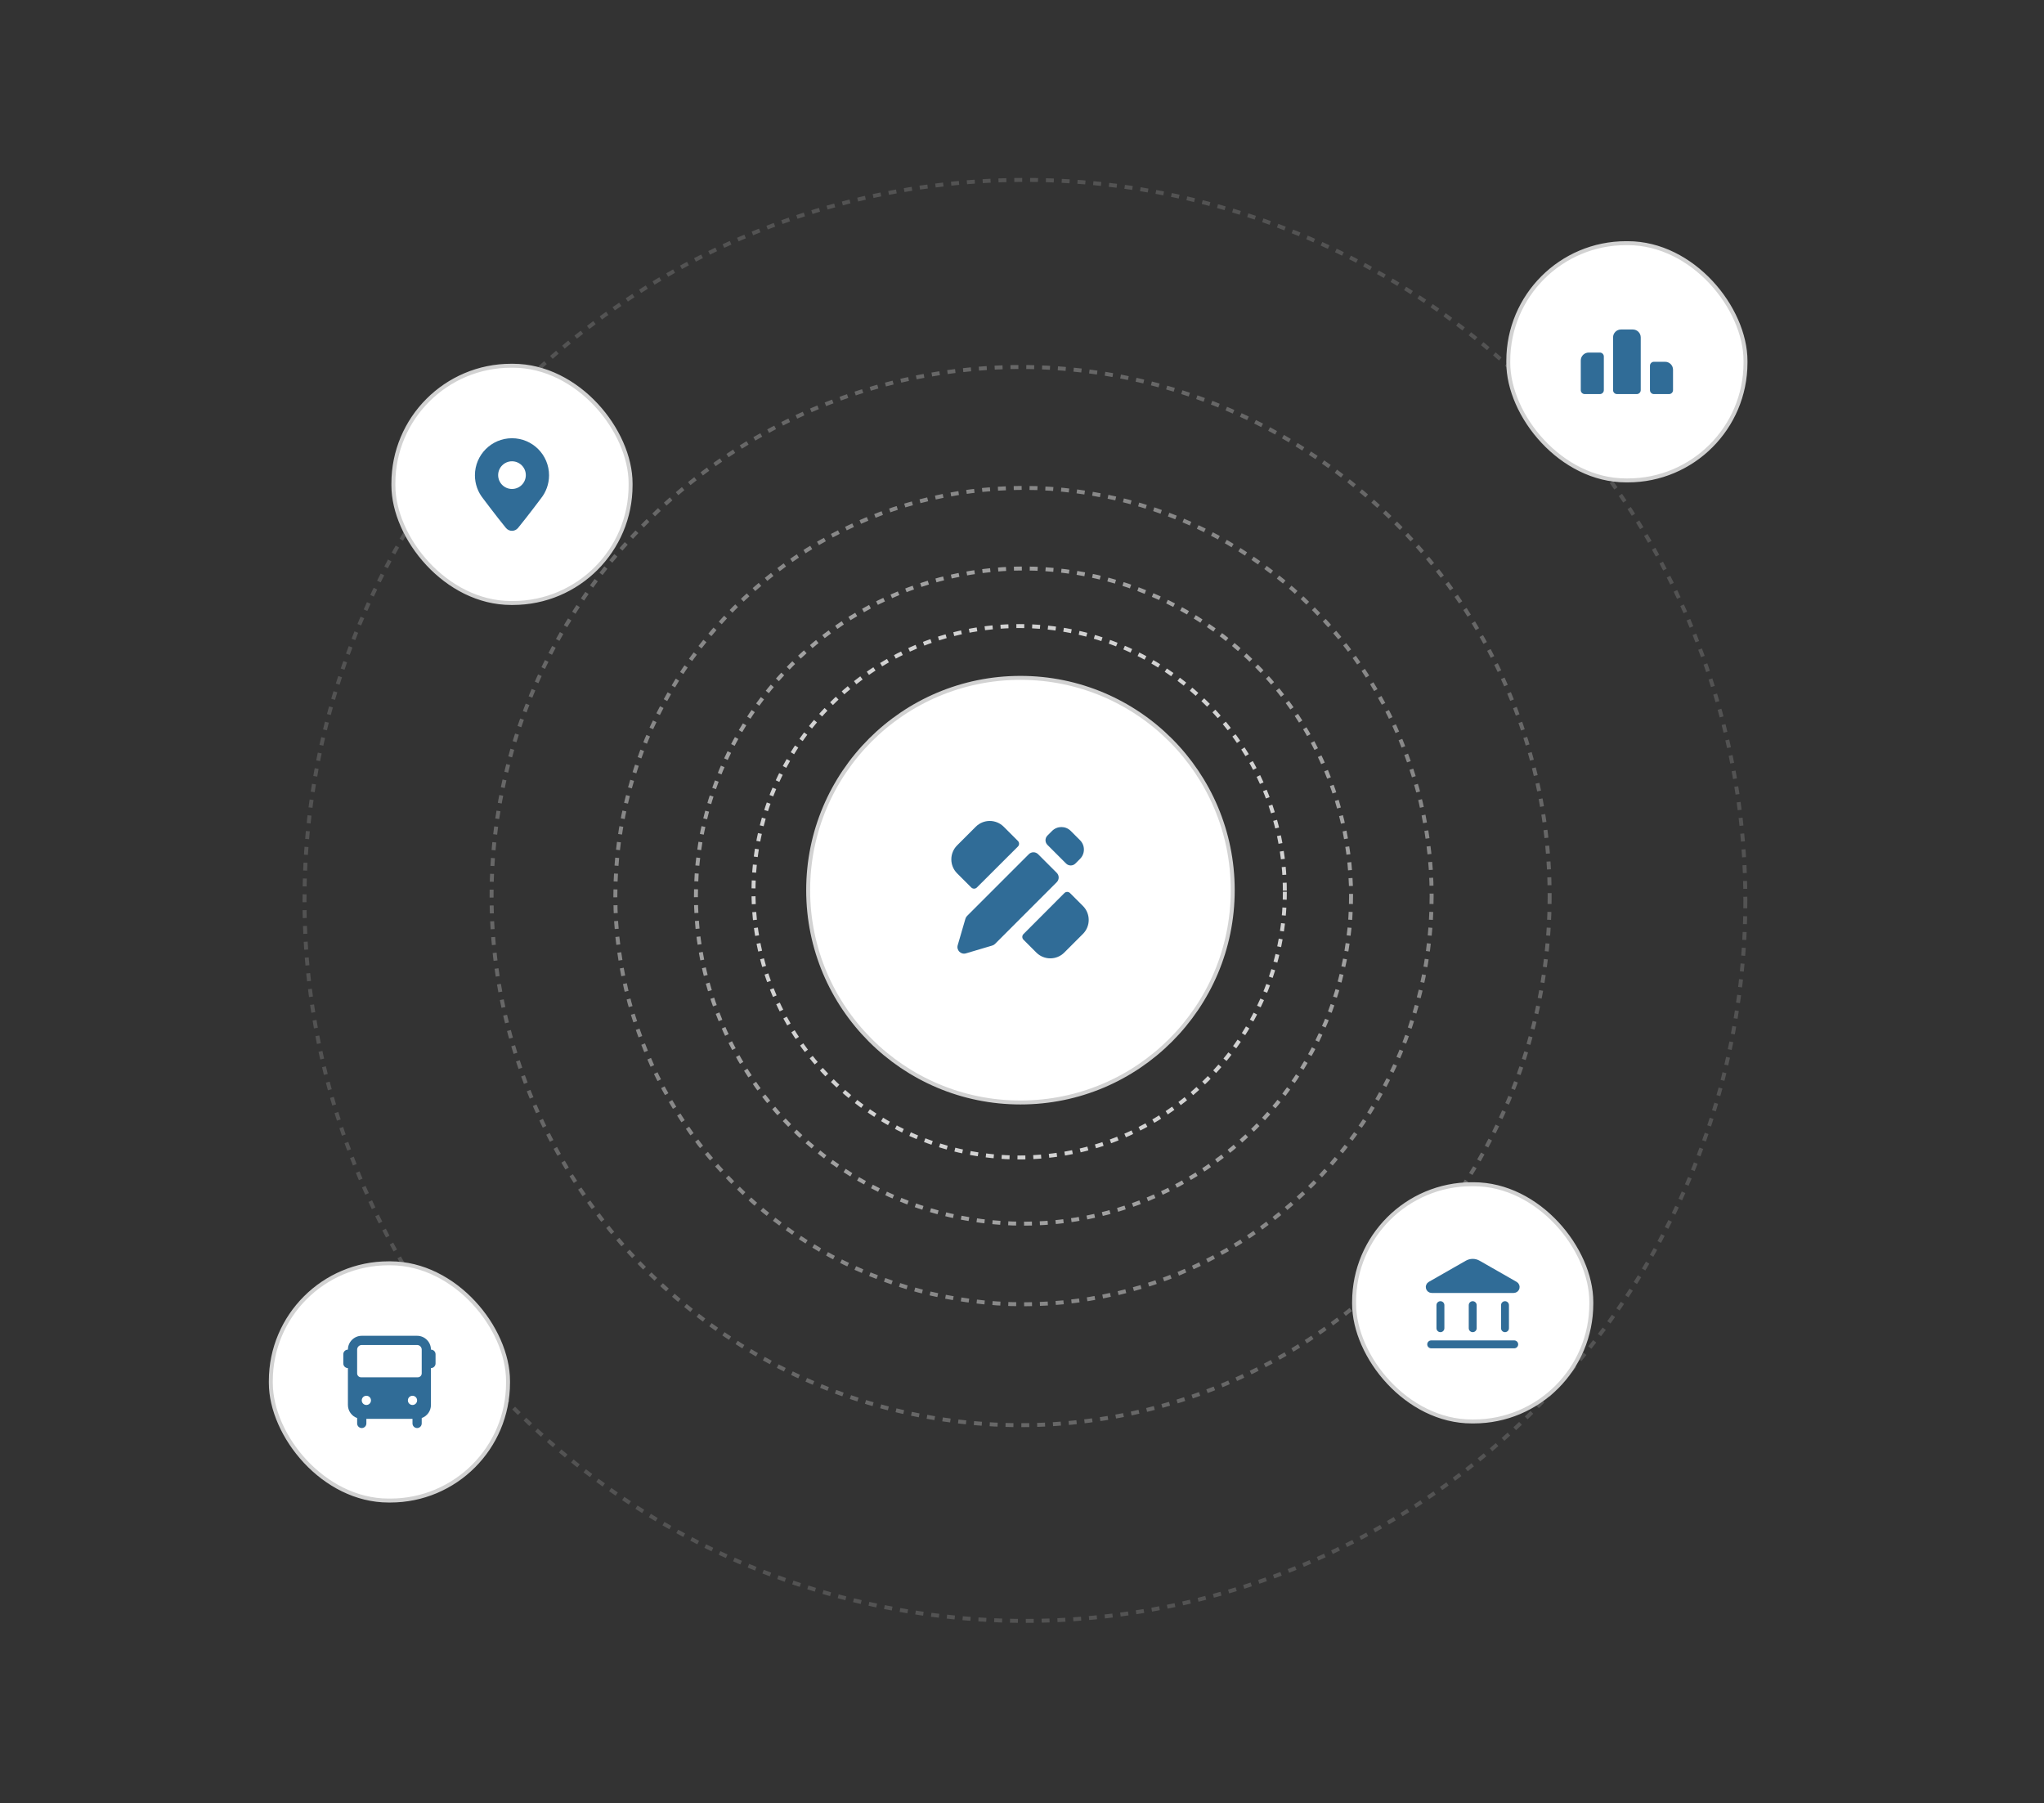
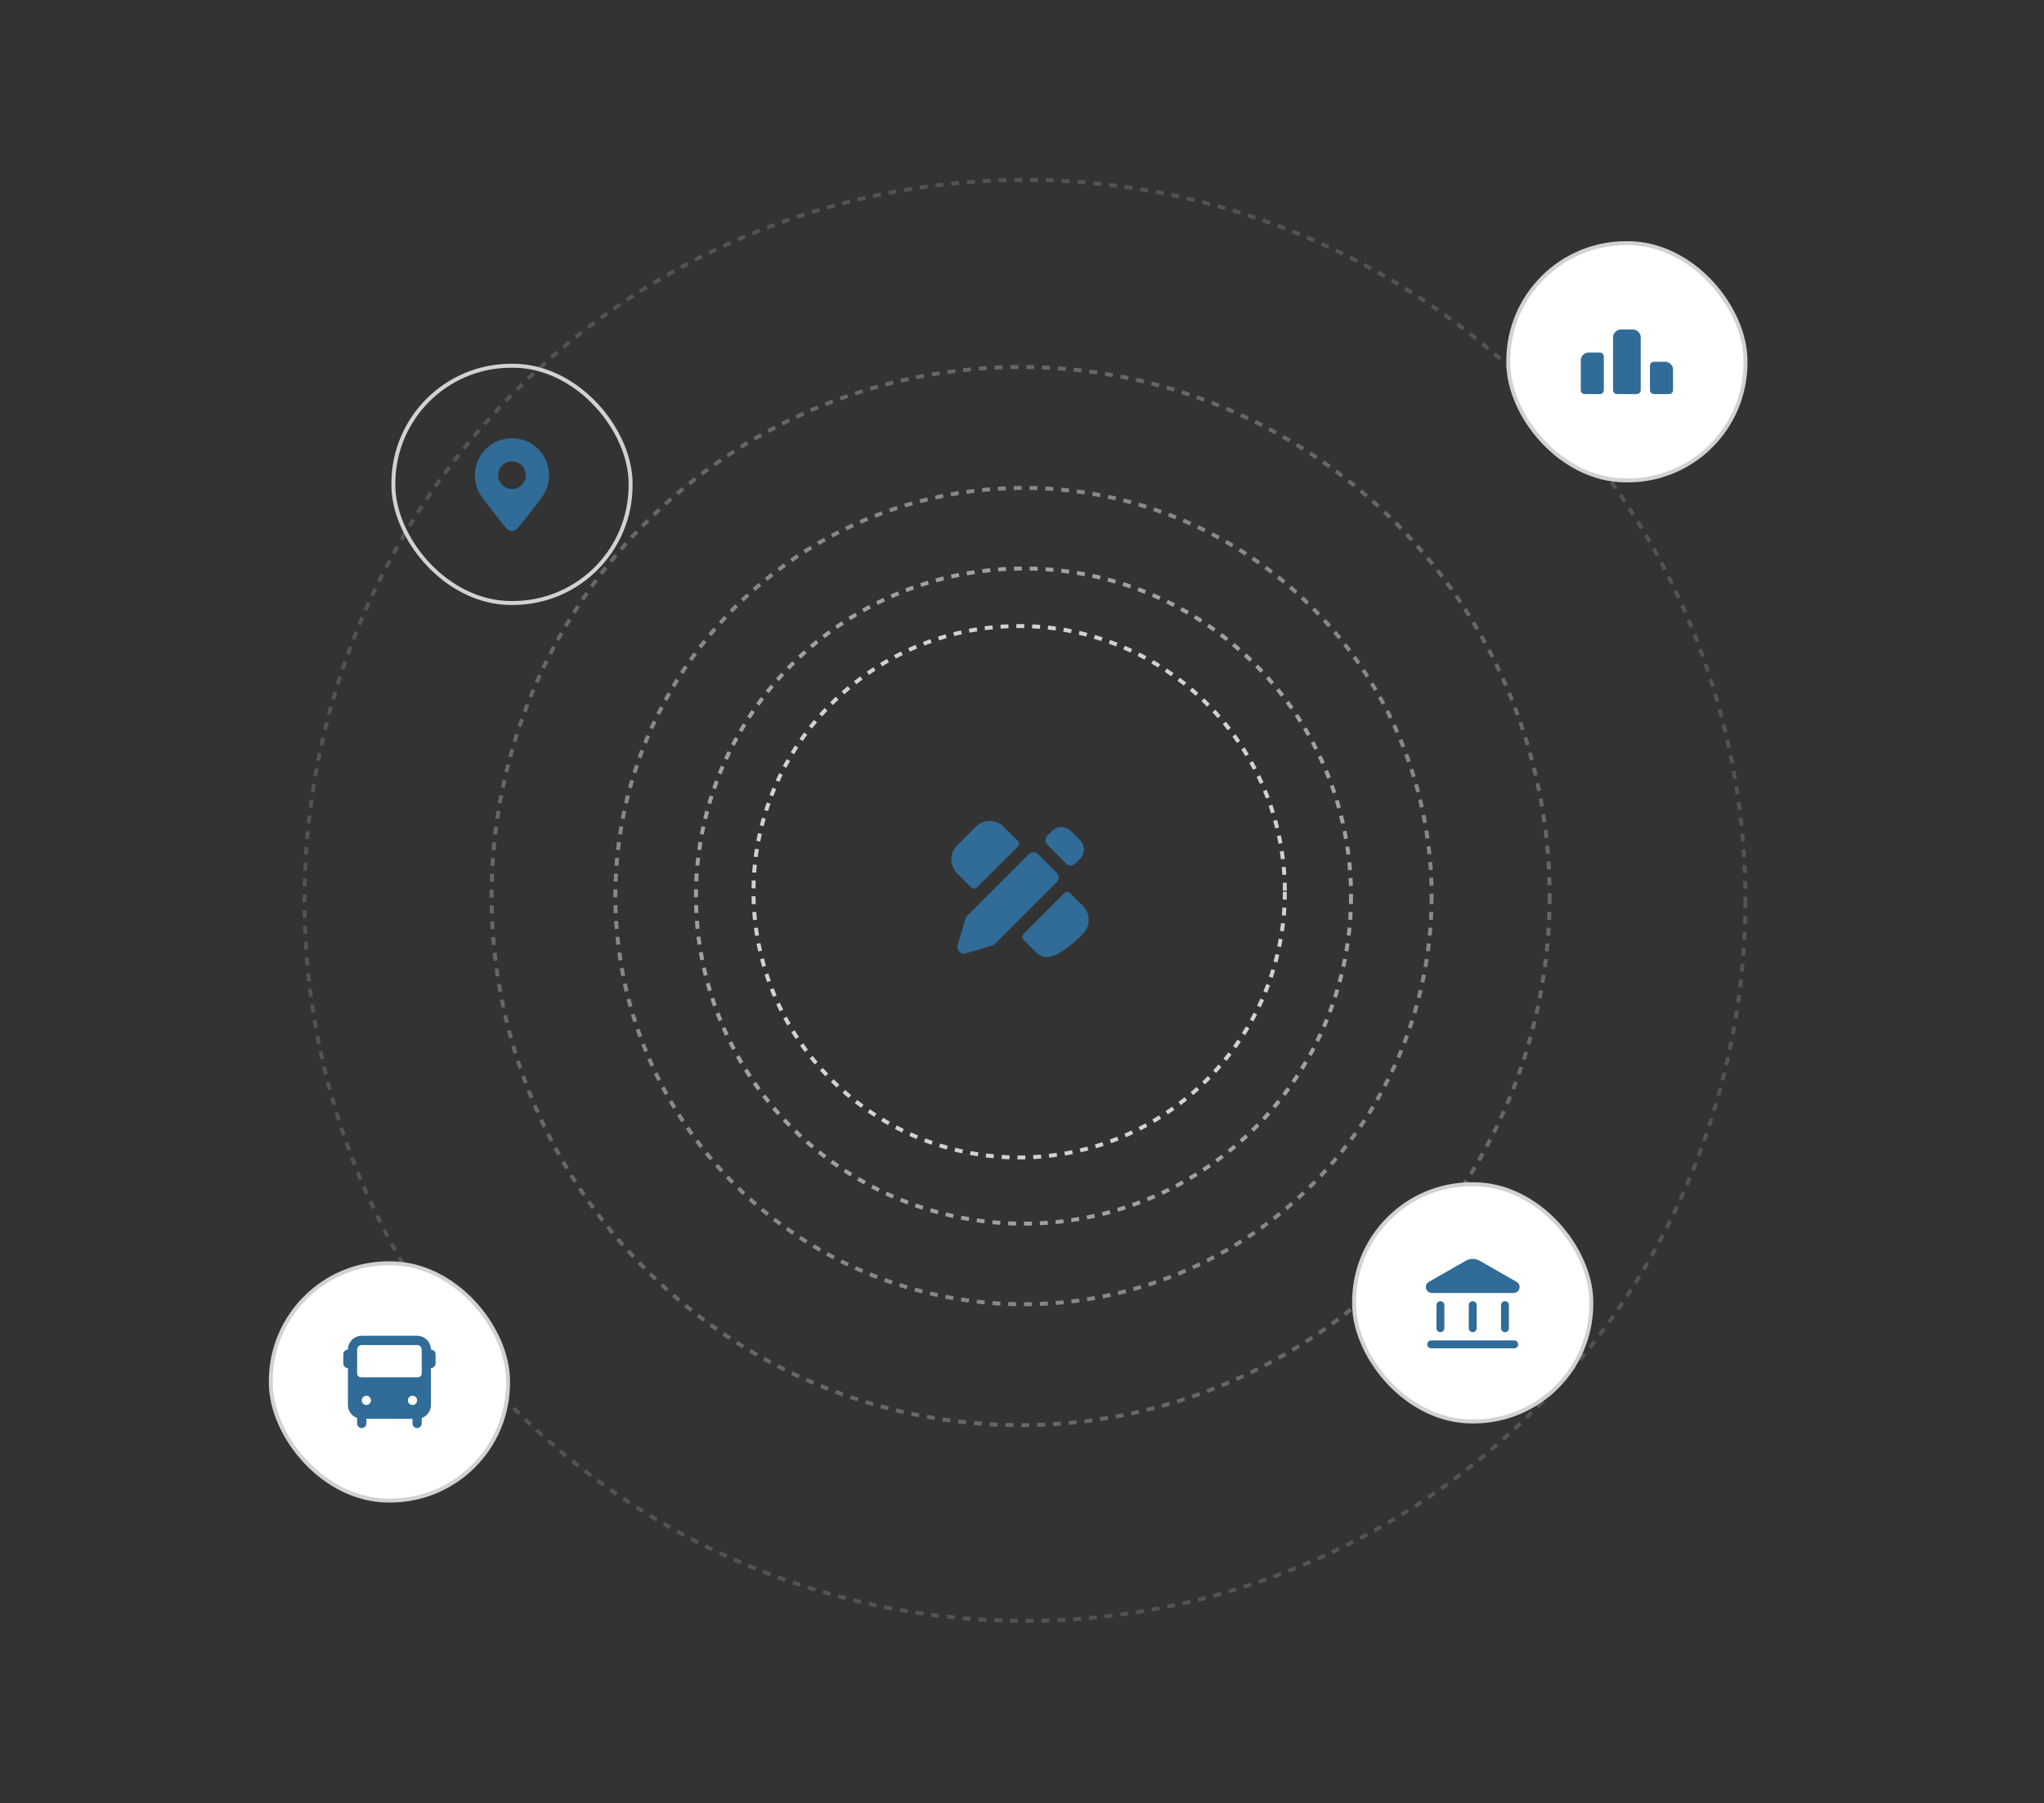
<svg xmlns="http://www.w3.org/2000/svg" width="517" height="456" viewBox="0 0 517 456" fill="none">
  <rect x="0" y="0" width="517" height="456" fill="#333333" stroke="none" />
  <circle cx="257.785" cy="225.536" r="67.201" stroke="#D2D2D2" stroke-dasharray="2 2" />
  <circle opacity="0.69" cx="258.88" cy="226.628" r="82.852" stroke="#D2D2D2" stroke-dasharray="2 2" />
  <circle opacity="0.54" cx="258.878" cy="226.628" r="103.235" stroke="#D2D2D2" stroke-dasharray="2 2" />
  <circle opacity="0.33" cx="258.148" cy="226.628" r="133.81" stroke="#D2D2D2" stroke-dasharray="2 2" />
  <circle opacity="0.2" cx="259.241" cy="227.72" r="182.22" stroke="#D2D2D2" stroke-dasharray="2 2" />
-   <circle cx="258.108" cy="225.133" r="53.694" fill="white" stroke="#D2D2D2" />
  <path d="M242.089 213.804C240.137 215.757 240.137 218.923 242.089 220.876L245.671 224.457C246.061 224.847 246.694 224.848 247.085 224.458L257.467 214.098C257.858 213.708 257.858 213.074 257.467 212.683L253.875 209.09C251.922 207.138 248.756 207.138 246.804 209.09L242.089 213.804Z" fill="#306C97" />
-   <path d="M258.869 237.655C258.479 237.265 258.478 236.632 258.868 236.242L269.228 225.86C269.618 225.468 270.252 225.468 270.643 225.859L273.909 229.125C275.862 231.078 275.862 234.244 273.909 236.196L269.195 240.91C267.243 242.863 264.077 242.863 262.124 240.91L258.869 237.655Z" fill="#306C97" />
+   <path d="M258.869 237.655C258.479 237.265 258.478 236.632 258.868 236.242L269.228 225.86C269.618 225.468 270.252 225.468 270.643 225.859L273.909 229.125C275.862 231.078 275.862 234.244 273.909 236.196C267.243 242.863 264.077 242.863 262.124 240.91L258.869 237.655Z" fill="#306C97" />
  <path d="M266.111 210.143C267.413 208.842 269.524 208.842 270.825 210.143L273.182 212.5C274.484 213.802 274.484 215.913 273.182 217.214L272.004 218.393C271.353 219.044 270.298 219.044 269.647 218.393L264.933 213.679C264.282 213.028 264.282 211.973 264.933 211.322L266.111 210.143Z" fill="#306C97" />
  <path d="M262.576 216.036C261.925 215.385 260.87 215.385 260.219 216.036L244.611 231.644C244.413 231.842 244.268 232.087 244.19 232.356L242.239 239.051C241.87 240.317 243.048 241.49 244.313 241.115L250.975 239.137C251.241 239.058 251.483 238.914 251.679 238.718L267.29 223.107C267.941 222.456 267.941 221.401 267.29 220.75L262.576 216.036Z" fill="#306C97" />
-   <rect x="99.5" y="92.5" width="60" height="60" rx="29.772" fill="white" />
  <rect x="99.5" y="92.5" width="60" height="60" rx="29.772" stroke="#D2D2D2" />
  <path fill-rule="evenodd" clip-rule="evenodd" d="M138.873 120.207C138.873 122.424 138.103 124.461 136.817 126.066H136.822C136.822 126.066 133.564 130.425 131.041 133.512C130.235 134.497 128.763 134.497 127.958 133.511C125.442 130.431 122.189 126.075 122.189 126.075L122.181 126.066C120.895 124.461 120.125 122.424 120.125 120.207C120.125 115.03 124.322 110.833 129.499 110.833C134.676 110.833 138.873 115.03 138.873 120.207ZM132.999 120.166C132.999 122.099 131.432 123.666 129.499 123.666C127.566 123.666 125.999 122.099 125.999 120.166C125.999 118.233 127.566 116.666 129.499 116.666C131.432 116.666 132.999 118.233 132.999 120.166Z" fill="#306C97" />
  <rect x="68.5" y="319.5" width="60" height="60" rx="29.772" fill="white" />
  <rect x="68.5" y="319.5" width="60" height="60" rx="29.772" stroke="#D2D2D2" />
  <path fill-rule="evenodd" clip-rule="evenodd" d="M105.501 337.833C107.434 337.833 109.001 339.4 109.001 341.333C109.645 341.333 110.167 341.855 110.167 342.5V344.833C110.167 345.477 109.645 346 109.001 346V355.333C109.001 356.857 108.027 358.153 106.667 358.634V360C106.667 360.644 106.145 361.166 105.501 361.166C104.856 361.166 104.334 360.644 104.334 360V358.833H92.667V360C92.667 360.644 92.145 361.166 91.501 361.166C90.856 361.166 90.334 360.644 90.334 360V358.634C88.975 358.153 88.001 356.857 88.001 355.333V346C87.356 346 86.834 345.477 86.834 344.833V342.5C86.834 341.855 87.356 341.333 88.001 341.333C88.001 339.4 89.568 337.833 91.501 337.833H105.501ZM106.667 347.333C106.667 347.885 106.22 348.333 105.667 348.333H91.334C90.782 348.333 90.334 347.885 90.334 347.333V341.333C90.334 340.689 90.856 340.166 91.501 340.166H105.501C106.145 340.166 106.667 340.689 106.667 341.333V347.333ZM93.834 354.166C93.834 354.811 93.312 355.333 92.667 355.333C92.023 355.333 91.501 354.811 91.501 354.166C91.501 353.522 92.023 353 92.667 353C93.312 353 93.834 353.522 93.834 354.166ZM104.334 355.333C104.978 355.333 105.501 354.811 105.501 354.166C105.501 353.522 104.978 353 104.334 353C103.69 353 103.167 353.522 103.167 354.166C103.167 354.811 103.69 355.333 104.334 355.333Z" fill="#306C97" />
  <rect x="342.5" y="299.5" width="60" height="60" rx="29.772" fill="white" />
  <rect x="342.5" y="299.5" width="60" height="60" rx="29.772" stroke="#D2D2D2" />
  <path d="M383.115 325.066C383.56 325.32 383.38 326 382.867 326H362.133C361.62 326 361.44 325.32 361.885 325.066L371.26 319.709C372.028 319.27 372.972 319.27 373.74 319.709L383.115 325.066Z" fill="#306C97" stroke="#306C97" stroke-width="2" stroke-linecap="round" stroke-linejoin="round" />
  <path d="M372.5 330.083V335.916" stroke="#306C97" stroke-width="2" stroke-linecap="round" />
  <path d="M364.334 330.083V335.916" stroke="#306C97" stroke-width="2" stroke-linecap="round" />
  <path d="M380.666 330.083V335.916" stroke="#306C97" stroke-width="2" stroke-linecap="round" />
  <path d="M362 340H383" stroke="#306C97" stroke-width="2" stroke-linecap="round" />
  <rect x="381.5" y="61.5" width="60" height="60" rx="29.772" fill="white" />
  <rect x="381.5" y="61.5" width="60" height="60" rx="29.772" stroke="#D2D2D2" />
  <path d="M408 85.333C408 84.228 408.895 83.333 410 83.333H413C414.105 83.333 415 84.228 415 85.333V98.666C415 99.219 414.552 99.666 414 99.666H409C408.448 99.666 408 99.219 408 98.666V85.333Z" fill="#306C97" />
  <path d="M417.334 92.5C417.334 91.948 417.782 91.5 418.334 91.5H421.167C422.272 91.5 423.167 92.395 423.167 93.5V98.667C423.167 99.219 422.72 99.667 422.167 99.667H418.334C417.782 99.667 417.334 99.219 417.334 98.667V92.5Z" fill="#306C97" />
  <path d="M399.834 91.167C399.834 90.062 400.729 89.167 401.834 89.167H404.667C405.22 89.167 405.667 89.615 405.667 90.167V98.667C405.667 99.219 405.22 99.667 404.667 99.667H400.834C400.282 99.667 399.834 99.219 399.834 98.667V91.167Z" fill="#306C97" />
</svg>